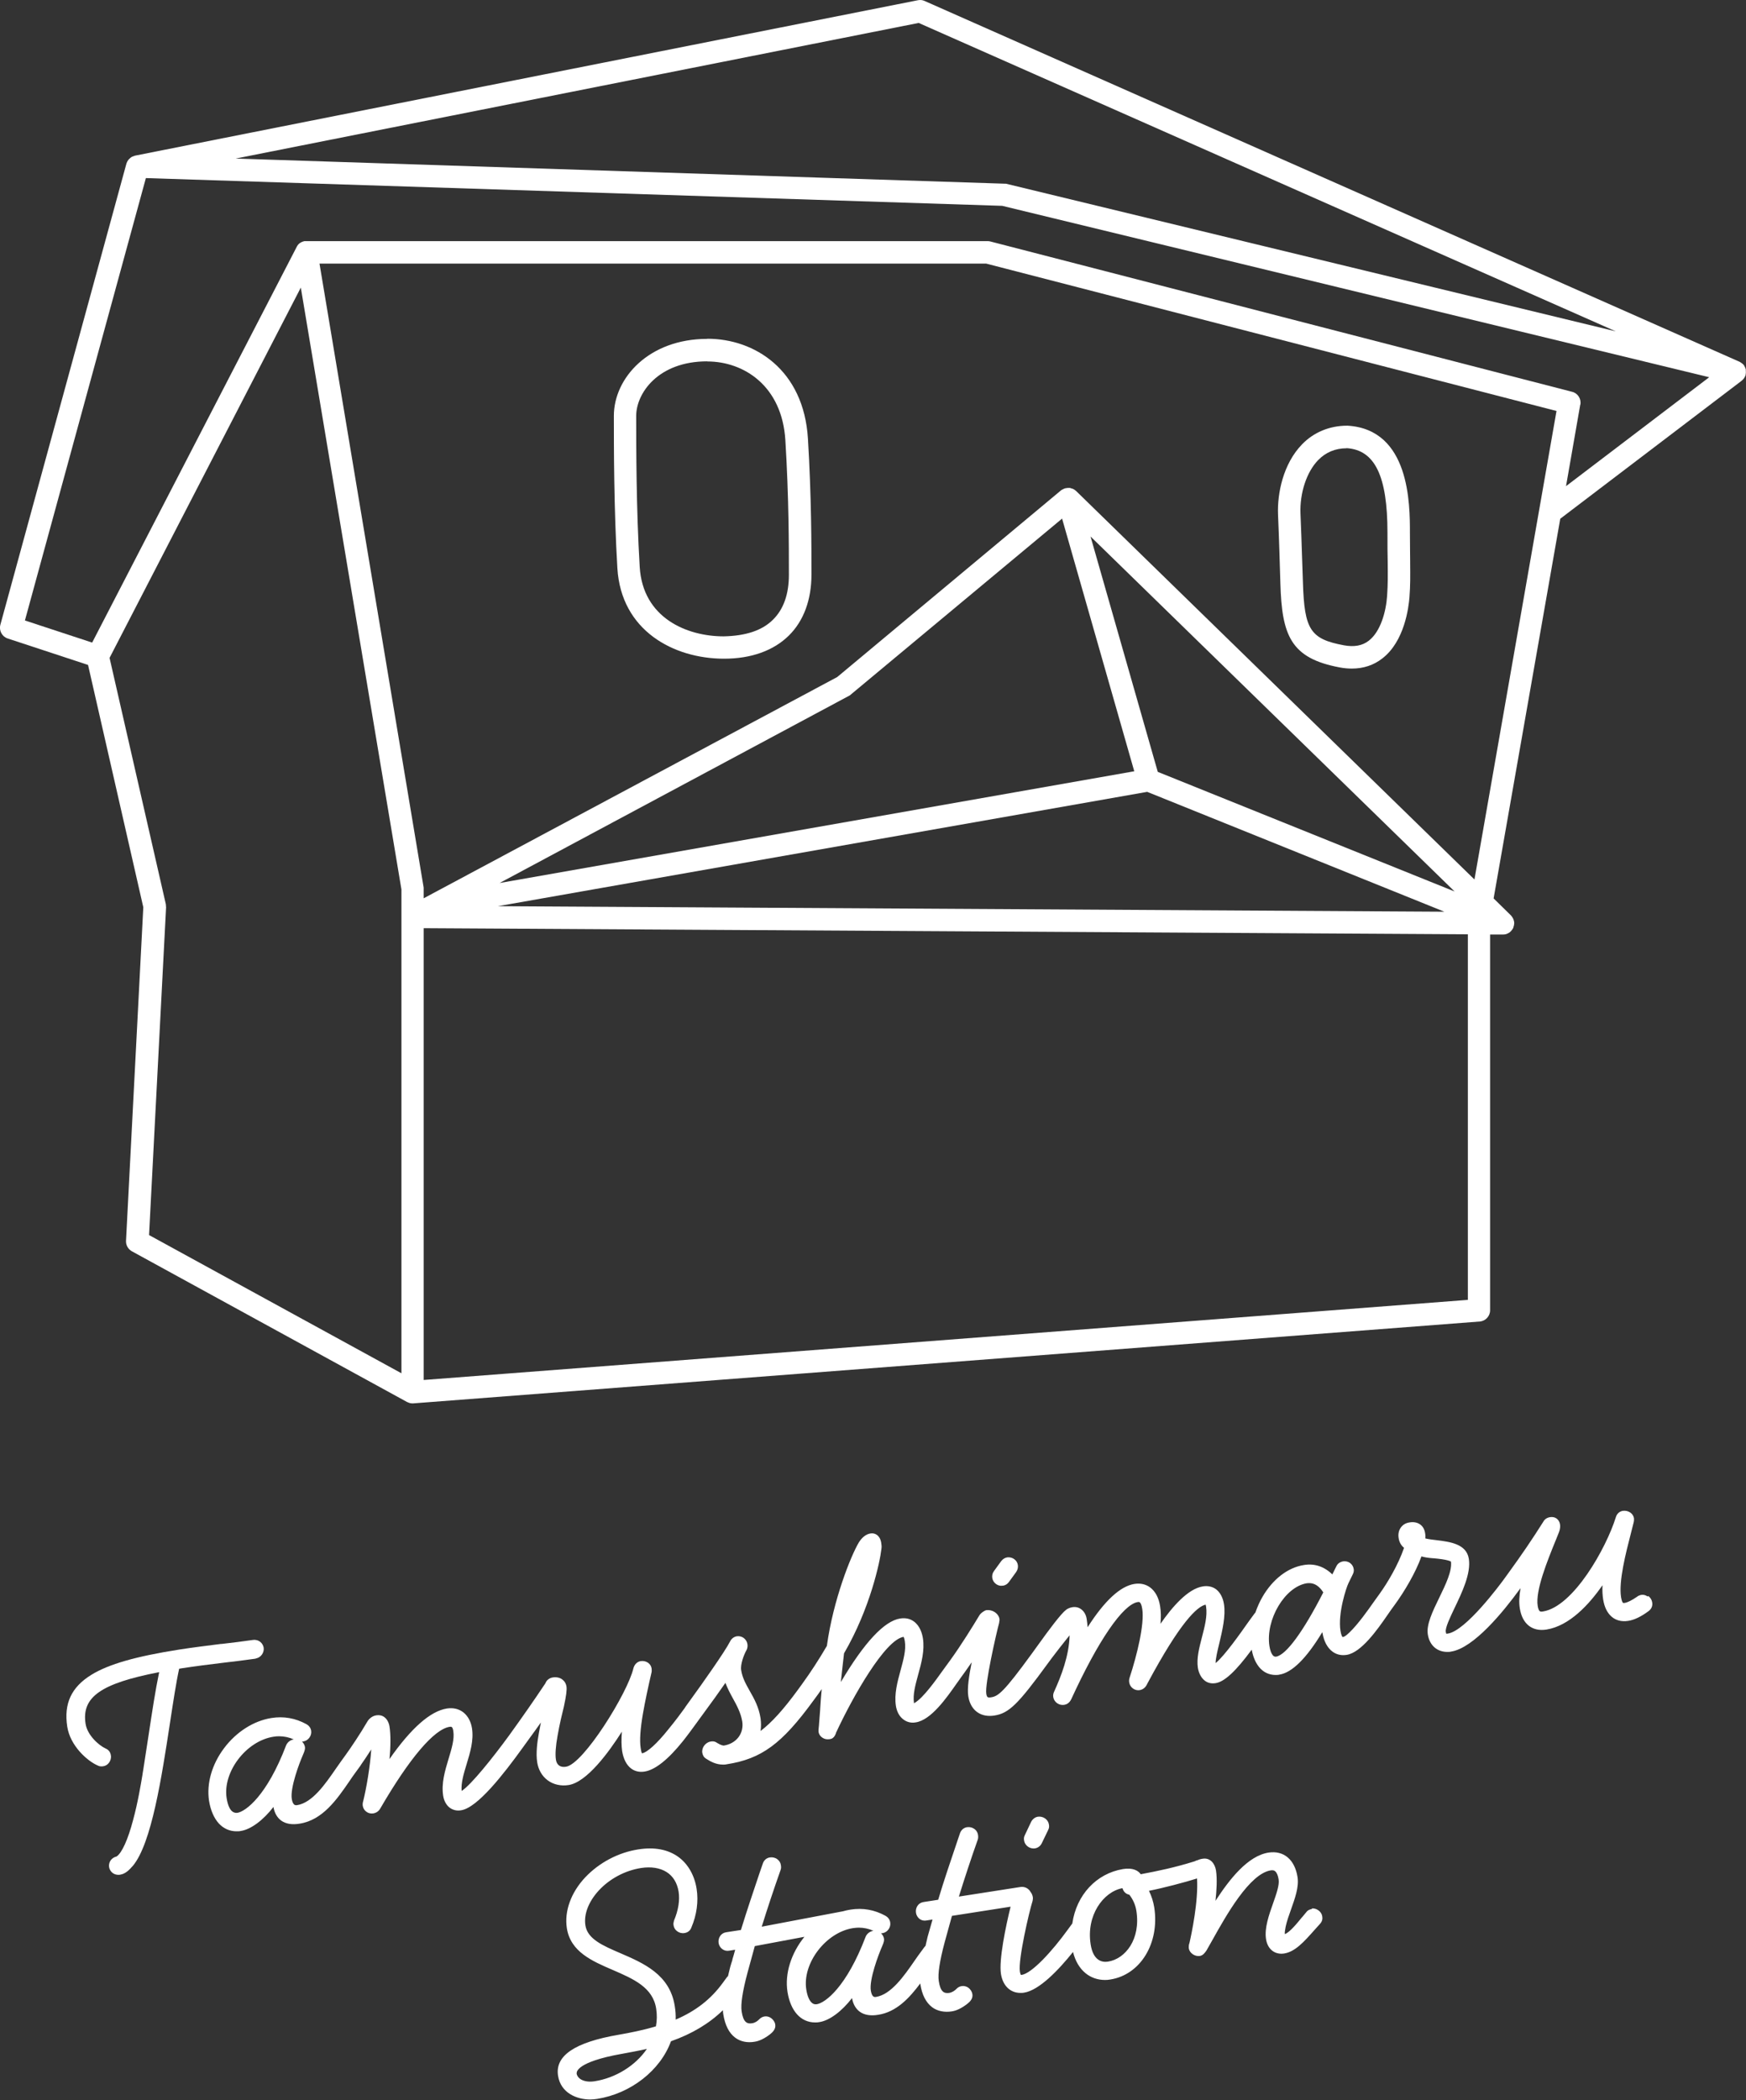
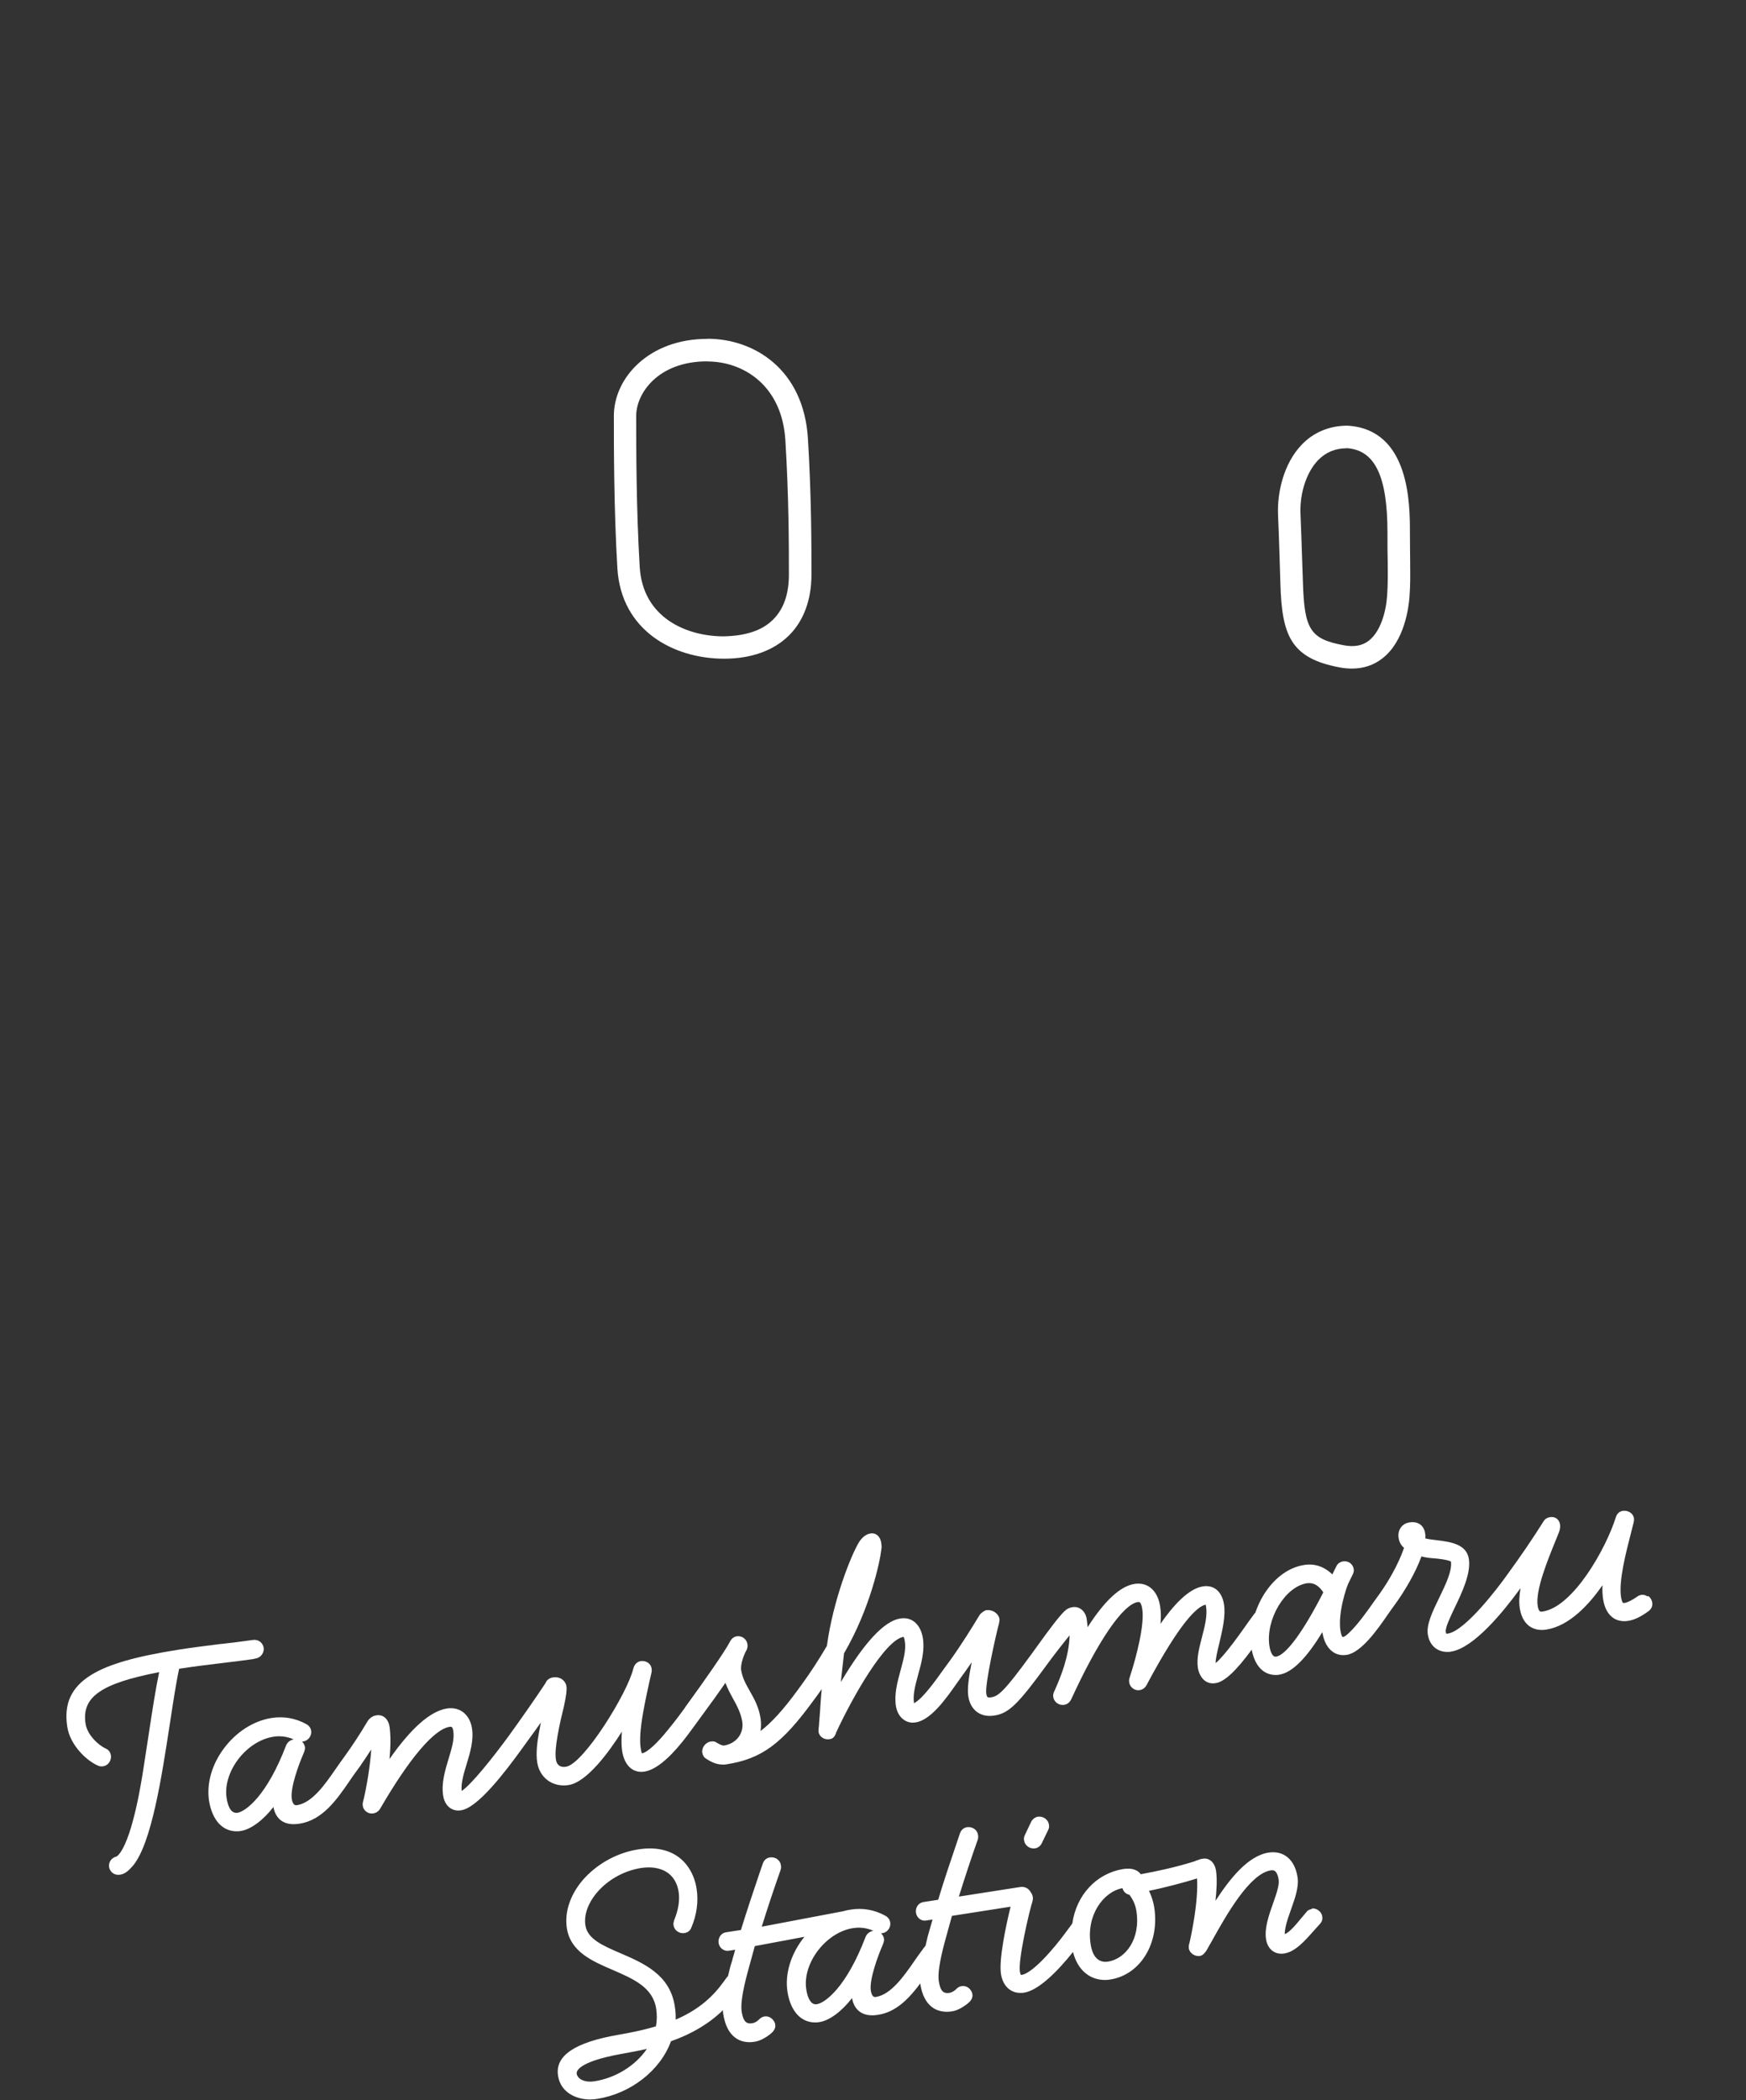
<svg xmlns="http://www.w3.org/2000/svg" id="_レイヤー_2" viewBox="0 0 148.53 178.55">
  <rect x="0" y="0" width="148.53" height="178.55" fill="#333333" stroke="none" />
  <defs>
    <style>.cls-1{fill:#fff;}</style>
  </defs>
  <g id="_レイヤー_1-2">
-     <path class="cls-1" d="M148.52,31.46h0c0-.05-.02-.1-.04-.15-.02-.06-.04-.11-.09-.19,0-.02-.02-.05-.05-.09-.02-.02-.03-.04-.05-.05-.04-.05-.09-.08-.16-.13-.04-.03-.08-.06-.12-.08L78.65.08c-.17-.08-.37-.1-.57-.06L11.5,13.23c-.06.01-.11.04-.14.05l-.06.02s-.06.02-.11.05c-.07.04-.12.09-.19.16-.02.02-.05.04-.08.08-.07.09-.12.19-.16.3L.03,53.12c-.13.49.14,1,.62,1.16l6.84,2.25,4.7,20.6-1.47,28.36c-.02.37.18.71.5.89l23.42,12.82h.01c.14.07.28.11.42.11.03,0,.05,0,.07,0l90.74-6.96c.5-.04.88-.46.88-.95v-31.95s1.1,0,1.1,0c.09,0,.19-.01.28-.04.05-.02.1-.04.14-.06l.03-.02s.05-.02.08-.04c.04-.03.07-.06.13-.11.04-.04.08-.09.13-.16.03-.04.06-.1.09-.16v-.03c.04-.09.06-.19.07-.3,0-.03,0-.05,0-.1,0-.08-.03-.16-.06-.26,0-.03-.02-.05-.03-.07-.05-.1-.1-.18-.18-.27l-1.48-1.45,5.67-32.28,15.39-11.7.06-.05c.08-.06.14-.14.2-.22.02-.03.03-.05.06-.11.01-.02.03-.05.04-.08.02-.04.02-.08.02-.11.01-.05.02-.1.02-.16,0-.07,0-.13-.01-.19ZM42.36,77.04l55.23-9.72,25.28,10.19-80.52-.47ZM98.49,65.62l-5.72-20.01,30.97,30.18-25.25-10.17ZM42.5,75.07l29.79-15.95,18.06-15.03,6.14,21.48-53.99,9.5ZM91.09,41.5s-.05-.01-.08-.02h0s-.04,0-.07,0c-.09,0-.17,0-.23.02-.02,0-.06,0-.12.02-.1.03-.18.08-.25.12-.02,0-.04.02-.07.04l-19.05,15.88-35.18,18.81v-.91s-8.86-53.05-8.86-53.05h56.71l48.52,12.53-6.98,39.83-33.89-33.03s-.07-.05-.09-.07c-.04-.03-.09-.07-.16-.1-.04-.02-.07-.03-.11-.04l-.09-.02ZM124.87,79.43v31.08l-88.83,6.81v-38.41s88.83.52,88.83.52ZM134.44,34.4c.09-.49-.22-.97-.7-1.09l-49.49-12.78c-.08-.02-.16-.03-.24-.03H26.06s-.06,0-.07,0c-.02,0-.05,0-.09,0-.1.02-.21.06-.28.1l-.06.03c-.13.08-.23.19-.3.32L7.84,54.63l-5.72-1.88L12.41,15.14l72.85,2.36,60.14,14.57-12.18,9.26,1.21-6.93ZM14.12,77.1c0-.08,0-.17-.02-.26l-4.78-20.91,16.27-31.48,8.56,51.17v41.13s-21.47-11.75-21.47-11.75l1.45-27.9ZM85.55,15.62l-65.5-2.14L78.15,1.95l59.3,26.22-51.91-12.56Z" />
    <path class="cls-1" d="M60.17,28.81c-4.98,0-7.95,3.33-7.95,6.55,0,2.57,0,7.93.3,12.95.32,5.3,4.77,7.68,9.05,7.69h.03c2.31,0,4.22-.69,5.52-1.98,1.25-1.24,1.91-3.03,1.91-5.17,0-2.48,0-6.63-.3-11.56-.36-5.87-4.55-8.49-8.55-8.49ZM60.17,30.73c3.1,0,6.36,2.07,6.64,6.7.3,4.87.3,8.98.3,11.44,0,1.64-.45,2.92-1.35,3.81-.91.91-2.29,1.38-4.2,1.42-3.13,0-6.88-1.56-7.14-5.9-.3-4.97-.3-10.28-.3-12.84,0-1.93,1.87-4.64,6.04-4.64Z" />
    <path class="cls-1" d="M108.92,49.61c.13,4.39.86,6.35,5.04,7.13.36.07.71.1,1.04.1.99,0,1.86-.29,2.59-.86,1.9-1.46,2.24-4.35,2.31-5.19.08-1.06.07-1.76.06-2.94v-.11c0-.63-.02-1.41-.02-2.46,0-2.4,0-8.77-5.3-9.09h-.05c-1.49,0-2.85.57-3.83,1.59-1.61,1.66-2.11,4.17-2.04,5.96.07,1.69.09,2.33.12,3.26l.08,2.61ZM114.55,38.1c2.41.15,3.48,2.37,3.48,7.18,0,1.06,0,1.85.02,2.48.01,1.2.02,1.85-.05,2.89-.09,1.34-.55,3.04-1.56,3.82-.55.43-1.25.55-2.12.39-2.84-.53-3.36-1.32-3.48-5.31l-.09-2.6c-.03-.93-.05-1.58-.12-3.28-.07-1.75.52-3.54,1.5-4.55.65-.67,1.47-1.01,2.42-1.01Z" />
-     <path class="cls-1" d="M21.77,140.99h.02c.41-.08.7-.5.64-.91-.06-.37-.4-.72-.9-.66-.89.13-1.8.24-2.67.34h-.07c-1.15.15-2.34.29-3.55.48-3.69.58-5.99,1.24-7.46,2.14-1.71,1.05-2.36,2.45-2.06,4.41.25,1.62,1.68,2.91,2.6,3.31.19.1.34.07.46.06.2-.03.38-.14.5-.31.13-.18.19-.41.15-.62-.04-.28-.2-.48-.45-.58-.61-.29-1.55-1.14-1.7-2.1-.35-2.27,1.29-3.43,6.26-4.39-.33,1.58-.6,3.38-.89,5.29-.15,1.01-.31,2.05-.47,3.05-.01.07-.04.2-.06.38-.13.77-.39,2.36-.8,3.86-.43,1.64-.95,2.79-1.4,3.09-.21.05-.38.16-.5.32-.12.17-.17.38-.14.58.03.2.15.39.31.51.14.1.3.15.48.15.05,0,.09,0,.14-.01.48-.07.8-.43,1.06-.72l.03-.03c1.6-1.91,2.46-7.59,3.16-12.15.27-1.76.52-3.43.78-4.61l.23-.04c1.17-.18,2.37-.33,3.53-.47.94-.11,1.86-.22,2.76-.35Z" />
-     <path class="cls-1" d="M85.2,134.81s.08,0,.12,0c.21-.03.39-.15.51-.32l.61-.84c.12-.17.18-.38.15-.59-.06-.42-.46-.71-.9-.66-.2.03-.38.14-.52.32l-.61.84c-.13.17-.18.38-.15.59.06.38.4.67.78.67Z" />
+     <path class="cls-1" d="M21.77,140.99h.02c.41-.08.7-.5.64-.91-.06-.37-.4-.72-.9-.66-.89.13-1.8.24-2.67.34h-.07c-1.15.15-2.34.29-3.55.48-3.69.58-5.99,1.24-7.46,2.14-1.71,1.05-2.36,2.45-2.06,4.41.25,1.62,1.68,2.91,2.6,3.31.19.1.34.07.46.06.2-.03.38-.14.5-.31.13-.18.19-.41.15-.62-.04-.28-.2-.48-.45-.58-.61-.29-1.55-1.14-1.7-2.1-.35-2.27,1.29-3.43,6.26-4.39-.33,1.58-.6,3.38-.89,5.29-.15,1.01-.31,2.05-.47,3.05-.01.07-.04.2-.06.38-.13.77-.39,2.36-.8,3.86-.43,1.64-.95,2.79-1.4,3.09-.21.05-.38.16-.5.32-.12.17-.17.38-.14.58.03.2.15.39.31.51.14.1.3.15.48.15.05,0,.09,0,.14-.01.48-.07.8-.43,1.06-.72l.03-.03c1.6-1.91,2.46-7.59,3.16-12.15.27-1.76.52-3.43.78-4.61c1.17-.18,2.37-.33,3.53-.47.94-.11,1.86-.22,2.76-.35Z" />
    <path class="cls-1" d="M140.16,135.73c-.16-.12-.35-.17-.54-.14-.1.02-.26.07-.36.16-.45.31-.8.48-1.04.52-.1.02-.13,0-.15,0-.03-.02-.11-.12-.17-.49-.21-1.35.4-3.73.85-5.47.08-.32.16-.62.23-.91.02-.09.03-.21.02-.32-.03-.19-.13-.36-.3-.48-.18-.13-.4-.18-.63-.16-.3.05-.52.24-.61.54-.83,2.66-3.62,7.61-6.2,8.02-.12.02-.21.02-.27-.02-.08-.06-.14-.21-.18-.45-.21-1.31.83-3.85,1.52-5.55l.03-.07c.1-.24.19-.46.26-.65.09-.23.12-.48.09-.66-.03-.21-.14-.39-.29-.5-.15-.11-.34-.15-.55-.12-.26.04-.46.17-.57.37-.96,1.52-1.83,2.8-3,4.41l-.37.51c-.33.45-3.23,4.37-4.76,4.61-.11.02-.14.01-.13.02,0,0-.03-.04-.05-.17-.05-.35.35-1.19.74-2.01.63-1.31,1.42-2.95,1.22-4.2-.2-1.26-1.59-1.44-2.73-1.58-.35-.04-.68-.08-.97-.15.02-.21,0-.37-.02-.46-.05-.31-.19-.56-.41-.72-.24-.18-.56-.24-.92-.18-.34.05-.6.22-.77.49-.15.24-.2.53-.15.84.05.34.21.63.46.83-.5,1.46-1.42,2.99-2.06,3.88l-.54.75c-.39.56-1.32,1.88-2.04,2.56-.34.34-.51.39-.56.39-.02,0-.03,0-.03,0-.02-.02-.11-.11-.18-.53-.23-1.49.5-3.67.67-4.02l.37-.76c.09-.17.11-.31.09-.46-.03-.21-.14-.39-.31-.52-.17-.12-.38-.17-.59-.14-.1.02-.43.09-.58.42l-.34.69c-.69-.67-1.52-.95-2.41-.8-1.37.21-2.66,1.2-3.54,2.72-.22.38-.42.82-.6,1.33-.01.01-.03.03-.05.05l-.36.49c-.05.06-.12.17-.21.29l-.05.07c-.5.71-1.94,2.77-2.71,3.39,0-.39.15-1.01.31-1.67.26-1.1.56-2.34.4-3.34-.09-.57-.33-1.01-.69-1.28-.31-.22-.7-.3-1.11-.23-1.27.2-2.61,1.75-3.6,3.18.05-.56.04-1.04-.03-1.48-.11-.73-.41-1.29-.86-1.62-.37-.27-.83-.37-1.33-.29-1.2.19-2.54,1.43-3.98,3.68-.02-.24-.04-.47-.08-.71-.05-.34-.22-.64-.47-.82-.21-.16-.48-.22-.76-.17-.25.04-.45.16-.52.22-.44.33-1.45,1.69-2.37,2.97l-.52.72c-2.41,3.31-2.88,3.66-3.5,3.75-.28.04-.35.01-.4-.32-.12-.81.82-5,1.1-6.03v-.05c.02-.09.04-.18.02-.27-.03-.21-.16-.4-.35-.54-.22-.16-.49-.23-.76-.2-.16.02-.46.25-.55.37l-.07.11c-.52.86-1.5,2.46-2.48,3.81l-.38.52c-.07.09-.14.19-.24.33-.58.81-1.65,2.32-2.38,2.74l-.06.04s0-.02,0-.04c-.11-.7.12-1.53.36-2.41.28-1.01.56-2.05.4-3.08-.06-.37-.23-1.04-.77-1.43-.33-.24-.72-.32-1.17-.25-1.34.21-3.04,2.02-5.04,5.4l.04-.39c.08-.69.15-1.39.23-2.05,2.22-3.81,3.06-7.79,3.18-8.87.04-.21,0-.4-.02-.55-.06-.35-.22-.54-.35-.64-.16-.12-.37-.17-.57-.13-.37.06-.71.33-.98.76-.68,1.14-2.18,4.88-2.72,8.8-.69,1.18-1.39,2.25-2.08,3.2l-.37.51c-1.25,1.71-2.25,2.81-3.19,3.52.05-.35.05-.7,0-1.07-.15-.97-.54-1.66-.92-2.33-.32-.57-.63-1.11-.73-1.77-.08-.48.22-1.29.45-1.7.11-.2.1-.41.08-.52-.03-.21-.15-.39-.32-.52-.17-.12-.38-.17-.58-.14-.25.04-.47.21-.58.45-.44.86-2.31,3.51-3.46,5.09l-.36.5s-.02.04-.01.03c-.24.33-.8,1.1-1.43,1.86-.95,1.19-1.78,1.94-2.22,2.02-.06-.05-.11-.35-.12-.45-.1-.63-.03-1.64.19-2.91.19-1.1.46-2.33.74-3.55.02-.12,0-.21,0-.3-.03-.2-.13-.36-.29-.48-.18-.13-.41-.18-.63-.15-.31.05-.54.28-.63.62-.49,2.09-4.24,8.13-5.73,8.36-.48.08-.79-.14-.86-.6-.07-.44-.02-1.16.14-2.03.16-.95.41-1.96.54-2.49.2-.93.26-1.42.22-1.69-.04-.26-.17-.47-.36-.61-.21-.16-.51-.22-.81-.17-.3.05-.53.24-.62.49-.98,1.47-1.98,2.9-3.07,4.41-1.4,1.92-3.25,4.23-4.06,4.75-.06-.7.18-1.48.43-2.3.3-.99.61-2.01.45-3.03-.09-.57-.34-1.03-.72-1.34-.39-.31-.88-.42-1.41-.34-1.41.22-3.05,1.67-4.89,4.3.11-1.12.11-2.08,0-2.79-.02-.12-.11-.54-.44-.78-.19-.14-.42-.19-.68-.15-.47.07-.73.46-.79.58-.53.92-1.41,2.23-1.84,2.82l-.37.51c-.14.2-.29.41-.45.64-.89,1.29-1.99,2.89-3.3,3.09-.09.01-.16,0-.22-.04-.1-.07-.18-.24-.22-.49-.15-.95.64-3.05.96-3.77.16-.36.18-.52.16-.65-.03-.17-.12-.33-.25-.46.04,0,.08,0,.12-.01.42-.07.72-.49.66-.9-.04-.25-.17-.43-.41-.57-.93-.51-1.93-.69-2.98-.52-1.5.24-2.97,1.17-4.01,2.55-1.05,1.39-1.51,3.02-1.29,4.48.13.81.42,1.48.84,1.94.4.43.92.66,1.5.66.12,0,.25,0,.37-.03.85-.13,1.9-.91,2.77-2.04.09.52.32.91.66,1.16.39.28.92.37,1.57.26,1.95-.3,3.17-2.06,4.24-3.62.18-.27.36-.53.54-.77l.35-.48s.07-.09.09-.14c.21-.29.5-.73.87-1.3-.1,1.49-.41,3.28-.68,4.38-.05.15-.06.3-.04.42.03.2.14.38.31.5.16.12.37.17.57.14.28-.04.5-.21.62-.44,2.47-4.25,4.56-6.71,5.88-6.92.15-.02.26-.04.32.36.11.68-.14,1.49-.4,2.35-.31,1.03-.63,2.09-.46,3.16.07.43.27.79.56,1.01.28.2.62.28.98.21,1.39-.22,3.63-3.11,5.19-5.27l.68-.94c.3-.41.6-.82.9-1.25-.06.31-.12.62-.17.9-.13.71-.27,1.72-.14,2.5.1.62.41,1.16.88,1.51.49.37,1.14.51,1.78.41,1.56-.24,3.42-2.78,4.54-4.54-.05.68-.04,1.21.02,1.63.11.7.38,1.22.79,1.52.32.23.71.31,1.13.24.88-.14,1.98-1,3.25-2.58.46-.58.87-1.15,1.2-1.6.09-.13.18-.25.26-.36l.36-.49s.02-.04.02-.03l.08-.11c.48-.65,1.12-1.53,1.7-2.37.17.46.4.89.63,1.31.34.61.68,1.25.8,1.97.16,1.02-.5,1.88-1.56,2.05-.05,0-.21,0-.57-.22-.22-.16-.41-.15-.56-.12-.44.07-.77.52-.71.94.03.16.09.38.33.52.35.23.83.5,1.44.5.11,0,.21,0,.32-.03,2.95-.46,4.68-1.73,7.37-5.42l.39-.53h0c.1-.14.21-.29.31-.44-.06.64-.1,1.18-.13,1.68v.04c-.03.44-.06.85-.1,1.29,0,.03,0,.08-.01.13-.03.28-.04.41-.03.49.03.21.15.39.34.51.17.11.36.15.59.12.07-.01.19-.03.28-.1.15-.11.21-.26.27-.4v-.03c1.46-3.15,4.19-7.92,5.75-8.17,0,0,.06.04.11.37.12.74-.12,1.58-.36,2.47-.27.99-.55,2.01-.4,3.02.07.44.25.82.53,1.07.31.29.72.42,1.16.34,1.31-.2,2.62-2.08,3.49-3.32l.08-.11c.1-.15.2-.29.29-.41l.37-.51c.18-.25.37-.52.53-.76-.22,1.1-.4,2.21-.29,2.89.16,1.04.85,1.67,1.82,1.67.13,0,.26-.01.39-.03,1.24-.19,2.01-.94,4.54-4.41l.37-.5c.37-.5.89-1.15,1.31-1.68l.19-.23c-.05,1.76-.72,3.47-1.31,4.77-.08.16-.11.32-.08.49.07.42.49.72.93.65.18-.03.43-.13.6-.48,2.28-4.97,4.39-8.06,5.66-8.26.06,0,.11-.02.16.02.06.04.16.17.22.57.2,1.28-.45,3.93-1.07,5.82-.04.12-.07.25-.04.42.03.21.15.4.32.52.17.12.36.17.56.14.27-.04.49-.21.62-.47l.05-.1c2.8-5.23,4.23-6.54,4.95-6.7.02.05.03.14.04.18.12.78-.12,1.69-.35,2.58-.24.93-.47,1.8-.35,2.61.08.48.3.88.61,1.11.26.19.57.25.92.19.74-.12,1.71-1.02,3.05-2.84.07.37.23.99.63,1.48.36.44.85.67,1.4.67.11,0,.22,0,.33-.03,1.07-.17,2.3-1.38,3.65-3.62,0,.04,0,.07.02.11.11.67.41,1.24.85,1.56.34.25.75.34,1.2.27,1.24-.19,2.63-2.17,3.45-3.36.12-.18.23-.33.32-.46l.37-.51c.74-1.02,1.7-2.6,2.22-4.04.25.07.53.12.89.15.03,0,.08,0,.15.01,1.17.1,1.42.25,1.47.28.11.79-.45,1.95-1,3.08-.57,1.17-1.1,2.28-.97,3.1.14.93.78,1.5,1.66,1.5.11,0,.22,0,.33-.03,1.93-.3,4.46-3.42,5.8-5.26l.1-.13c-.12.67-.14,1.25-.06,1.73.21,1.3,1.04,1.98,2.26,1.79,1.96-.31,3.64-2.14,4.77-3.77-.02.44,0,.85.06,1.22.1.63.34,1.12.7,1.44.37.33.87.46,1.43.37.52-.08,1.08-.35,1.72-.82.26-.19.37-.45.32-.75-.03-.21-.16-.42-.34-.55ZM112.57,135.38c-1.7,3.33-3.16,5.32-4.01,5.46-.1.02-.2-.02-.28-.11-.13-.15-.23-.41-.29-.78-.35-2.26,1.32-5.06,3.19-5.35.07,0,.13-.01.19-.01.47,0,.86.26,1.21.8ZM25.02,147.88s-.02,0-.04,0c-.22.03-.51.19-.64.5-1.63,4.28-3.43,5.62-4.15,5.74-.18.02-.34-.03-.48-.16-.2-.2-.35-.57-.43-1.09-.35-2.22,1.66-4.86,3.98-5.22.16-.03.32-.04.48-.04.43,0,.85.09,1.26.27Z" />
    <path class="cls-1" d="M87.92,157.15s.08,0,.13-.01c.25-.04.47-.21.58-.45l.54-1.12c.1-.19.08-.34.06-.46-.03-.2-.14-.38-.32-.51-.18-.13-.41-.18-.62-.15-.25.04-.46.21-.58.45l-.53,1.12c-.1.19-.08.34-.06.46.06.38.41.67.81.67Z" />
    <path class="cls-1" d="M111.62,162.29h0c-.23.04-.4.13-.5.28-.11.13-.22.26-.34.41l-.04.04c-.44.54-1.03,1.26-1.44,1.41-.02-.16.02-.36.07-.64.1-.46.28-.97.46-1.47.33-.93.68-1.9.55-2.73-.23-1.49-1.17-2.29-2.47-2.09-1.77.28-3.32,2.27-4.51,4.1.09-.86.16-1.83.04-2.6-.09-.54-.47-1.08-1.12-.98-.21.03-.35.08-.51.15h-.04c-.05.03-.11.06-.17.08-1.69.52-2.97.79-4.56,1.09-.19-.3-.68-.58-1.51-.44-2.27.38-3.96,2.2-4.31,4.63-.01.01-.03.03-.04.05l-.36.49c-1.31,1.81-3.03,3.69-3.91,3.83-.04,0-.06,0-.06,0,0,0-.05-.05-.09-.28-.16-1.01.79-5.11,1.08-6.01.02-.11.04-.22.02-.33-.03-.17-.09-.31-.19-.43-.14-.27-.48-.5-.9-.42l-5.2.81c.5-1.6,1.02-3.19,1.61-4.85.05-.17.03-.3.02-.39-.03-.21-.14-.39-.31-.51-.18-.13-.4-.18-.62-.15-.29.04-.52.25-.61.53l-.24.71c-.55,1.63-1.13,3.32-1.61,4.93l-1.23.19c-.22.03-.4.14-.52.31-.12.17-.17.38-.14.6.03.22.15.41.32.54.17.12.37.16.58.12l.51-.08c-.08.29-.17.59-.26.91l-.16.56c-.06.26-.12.52-.18.78-.03.02-.06.05-.09.09l-.36.49c-.13.17-.26.36-.4.56l-.07.1c-.89,1.29-2,2.89-3.29,3.09-.11.02-.19,0-.25-.06-.09-.08-.15-.25-.19-.47-.15-.94.64-3.04.96-3.77.16-.36.18-.52.16-.65-.03-.18-.12-.33-.25-.46.04,0,.08,0,.12-.01.42-.06.73-.49.66-.91-.04-.25-.17-.43-.41-.57-.93-.51-1.93-.69-2.98-.52-.2.03-.42.08-.63.14l-6.91,1.31c.49-1.58,1.02-3.17,1.61-4.84.06-.18.03-.31.02-.39-.03-.21-.14-.39-.31-.51-.17-.13-.4-.18-.62-.15-.29.04-.52.24-.61.53l-.25.72c-.55,1.63-1.12,3.32-1.61,4.92l-1.24.19c-.22.03-.4.14-.52.31-.12.17-.17.39-.14.6.03.21.15.41.32.53.17.12.37.17.58.13l.51-.08c-.07.26-.15.55-.24.84v.04c-.07.19-.12.39-.18.58-.06.26-.13.52-.19.78h0s-.05.05-.08.08l-.36.49c-1.01,1.39-2.29,2.39-4.01,3.13.01-.37-.01-.75-.08-1.16-.42-2.68-2.66-3.64-4.63-4.49-1.49-.64-2.79-1.2-2.97-2.36-.15-.94.27-2.03,1.15-2.98.92-.99,2.23-1.69,3.59-1.9.85-.13,1.6-.01,2.16.34.56.35.91.93,1.03,1.68.11.71-.02,1.57-.39,2.44-.04.15-.07.26-.04.42.03.2.14.38.31.5.17.13.4.19.62.15.28-.04.49-.21.58-.46.46-1.07.62-2.24.45-3.3-.18-1.15-.73-2.11-1.55-2.71-.89-.64-2.04-.86-3.42-.64-1.69.26-3.33,1.13-4.51,2.38-1.21,1.29-1.78,2.87-1.56,4.31.31,2.01,2.14,2.8,3.91,3.56,1.75.76,3.41,1.47,3.69,3.29.08.52.07,1-.02,1.5-1.08.33-2.22.55-3.19.72-3.72.64-5.4,1.78-5.14,3.47.23,1.5,1.62,2.03,2.73,2.03h0c.2,0,.4-.02.6-.05,2.85-.45,5.37-2.41,6.28-4.9,1.79-.63,3.24-1.5,4.42-2.64,0,.13.01.25.03.35.15.93.49,1.6,1.02,1.99.44.33,1.03.45,1.65.34.4-.06.83-.27,1.29-.62.25-.19.52-.47.46-.84-.03-.21-.16-.4-.34-.54-.17-.13-.38-.18-.57-.15-.18.03-.33.11-.47.26-.12.12-.32.28-.59.32-.43.07-.75-.08-.89-1.01-.09-.6.07-1.68.5-3.29l.62-2.26,4.22-.79c-1.14,1.41-1.68,3.14-1.44,4.68.26,1.63,1.13,2.6,2.35,2.6.12,0,.24,0,.37-.03.85-.13,1.9-.91,2.77-2.04.09.52.32.91.66,1.16.39.28.92.37,1.57.26,1.54-.24,2.63-1.4,3.58-2.67,0,.02,0,.04,0,.05.14.92.48,1.58,1.01,1.98.44.33,1.05.45,1.67.35.4-.06.83-.27,1.29-.62.25-.19.52-.46.46-.84-.03-.21-.16-.41-.34-.55-.17-.12-.38-.17-.57-.14-.18.03-.33.11-.47.26-.12.12-.32.27-.59.32-.44.06-.75-.08-.89-1.01-.09-.6.07-1.68.5-3.29l.62-2.25,4.99-.78c-.41,1.65-1.01,4.54-.82,5.72.16,1,.79,1.61,1.66,1.61.1,0,.2,0,.3-.02,1.3-.2,2.96-1.95,4.17-3.46.19.77.56,1.39,1.06,1.8.46.38,1.04.58,1.66.58.15,0,.3-.01.45-.04,2.57-.4,4.21-3.1,3.74-6.13-.08-.49-.23-.97-.45-1.41,1.14-.22,3.05-.72,4.09-1.05.12,1.94-.46,4.68-.65,5.51-.08.17-.04.43-.05.43.03.19.15.37.32.49.18.13.41.19.61.16.27-.04.43-.26.57-.46.15-.26.32-.56.51-.9,1.18-2.11,3.16-5.64,4.97-5.92.17-.02.29,0,.38.09.13.12.23.35.28.68.08.48-.19,1.23-.47,2.03-.35.99-.75,2.11-.6,3.05.13.85.74,1.34,1.54,1.22.93-.15,1.67-.97,2.6-2.02.15-.17.3-.34.46-.51.21-.24.21-.45.18-.64-.06-.4-.5-.71-.9-.66ZM94.24,166.77c-.45.07-1.24-.04-1.46-1.47-.39-2.47,1.08-4.46,2.68-4.77h.03c.08.29.29.5.58.55.32.41.52.87.6,1.37.38,2.41-.93,4.09-2.42,4.32ZM73.05,163.88c.43,0,.85.09,1.26.27-.01,0-.02,0-.03,0-.24.04-.52.21-.64.5-1.63,4.28-3.43,5.62-4.15,5.74-.15.02-.27,0-.39-.09-.24-.18-.42-.58-.51-1.16-.35-2.22,1.66-4.86,3.98-5.22.16-.02.32-.04.48-.04ZM49.06,176.27c-.02-.1-.04-.97,3.83-1.66.7-.13,1.43-.26,2.14-.42-.97,1.42-2.65,2.47-4.45,2.75-.44.07-.82.02-1.11-.13-.23-.12-.38-.31-.42-.53Z" />
  </g>
</svg>